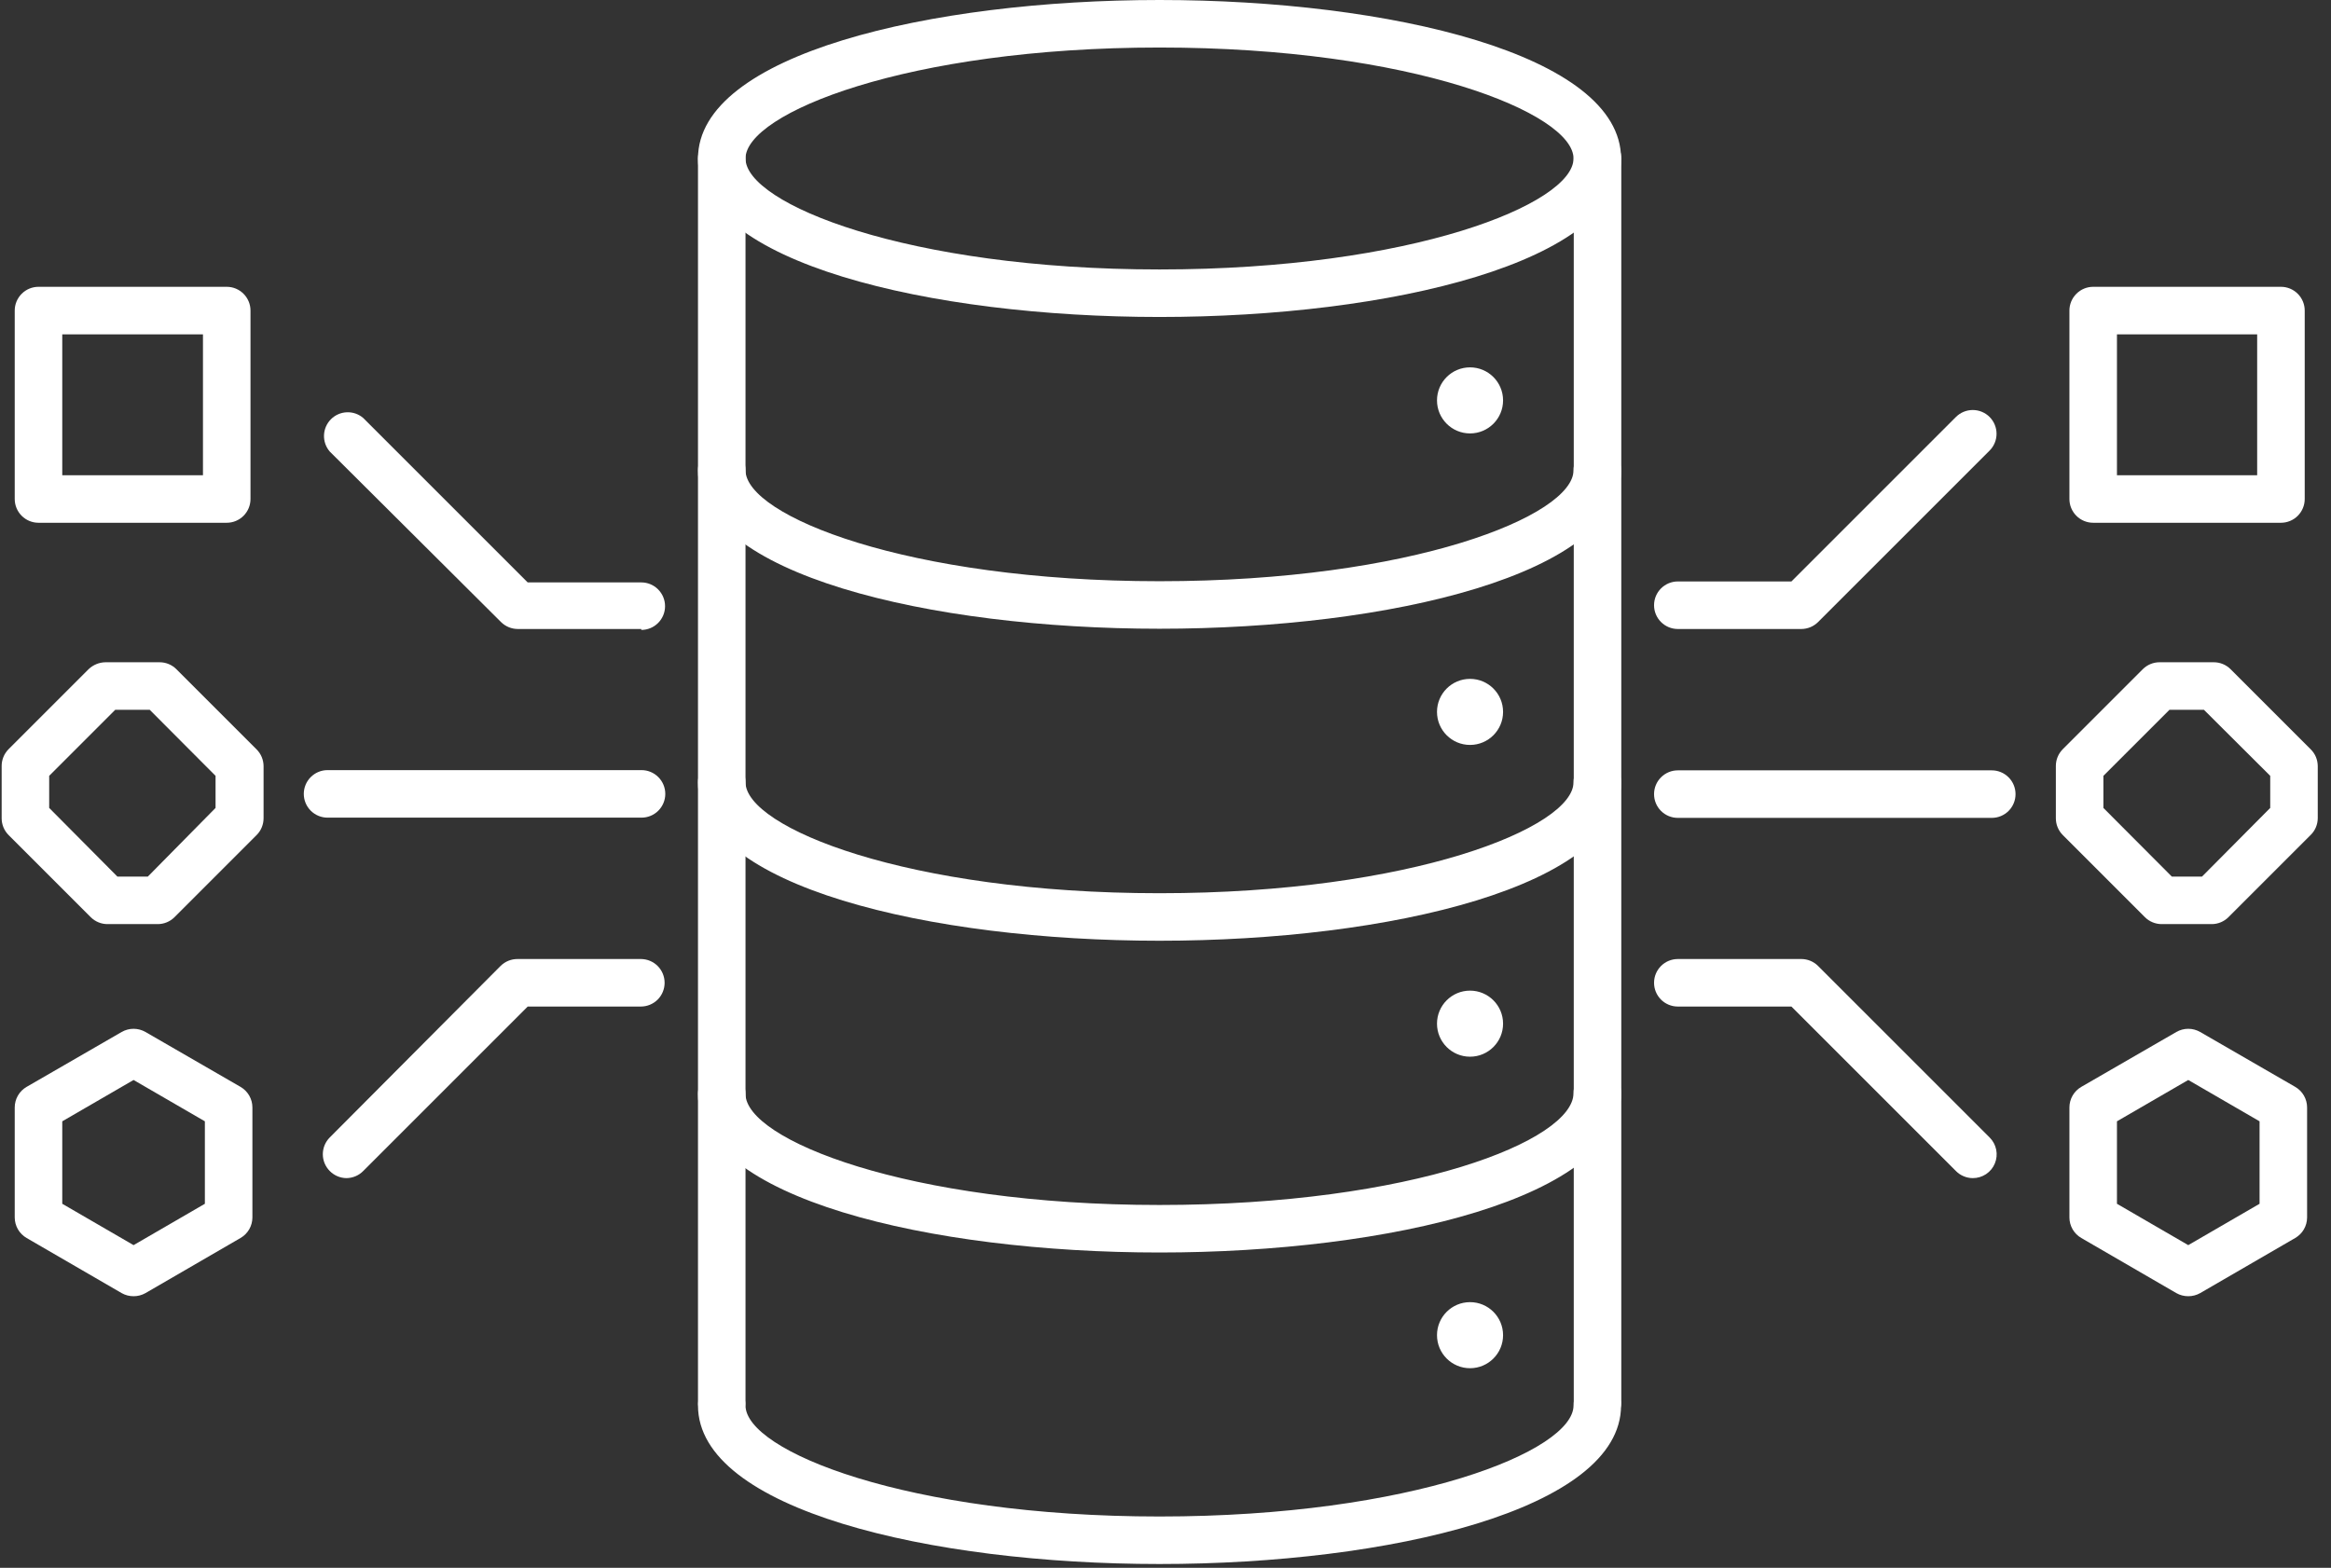
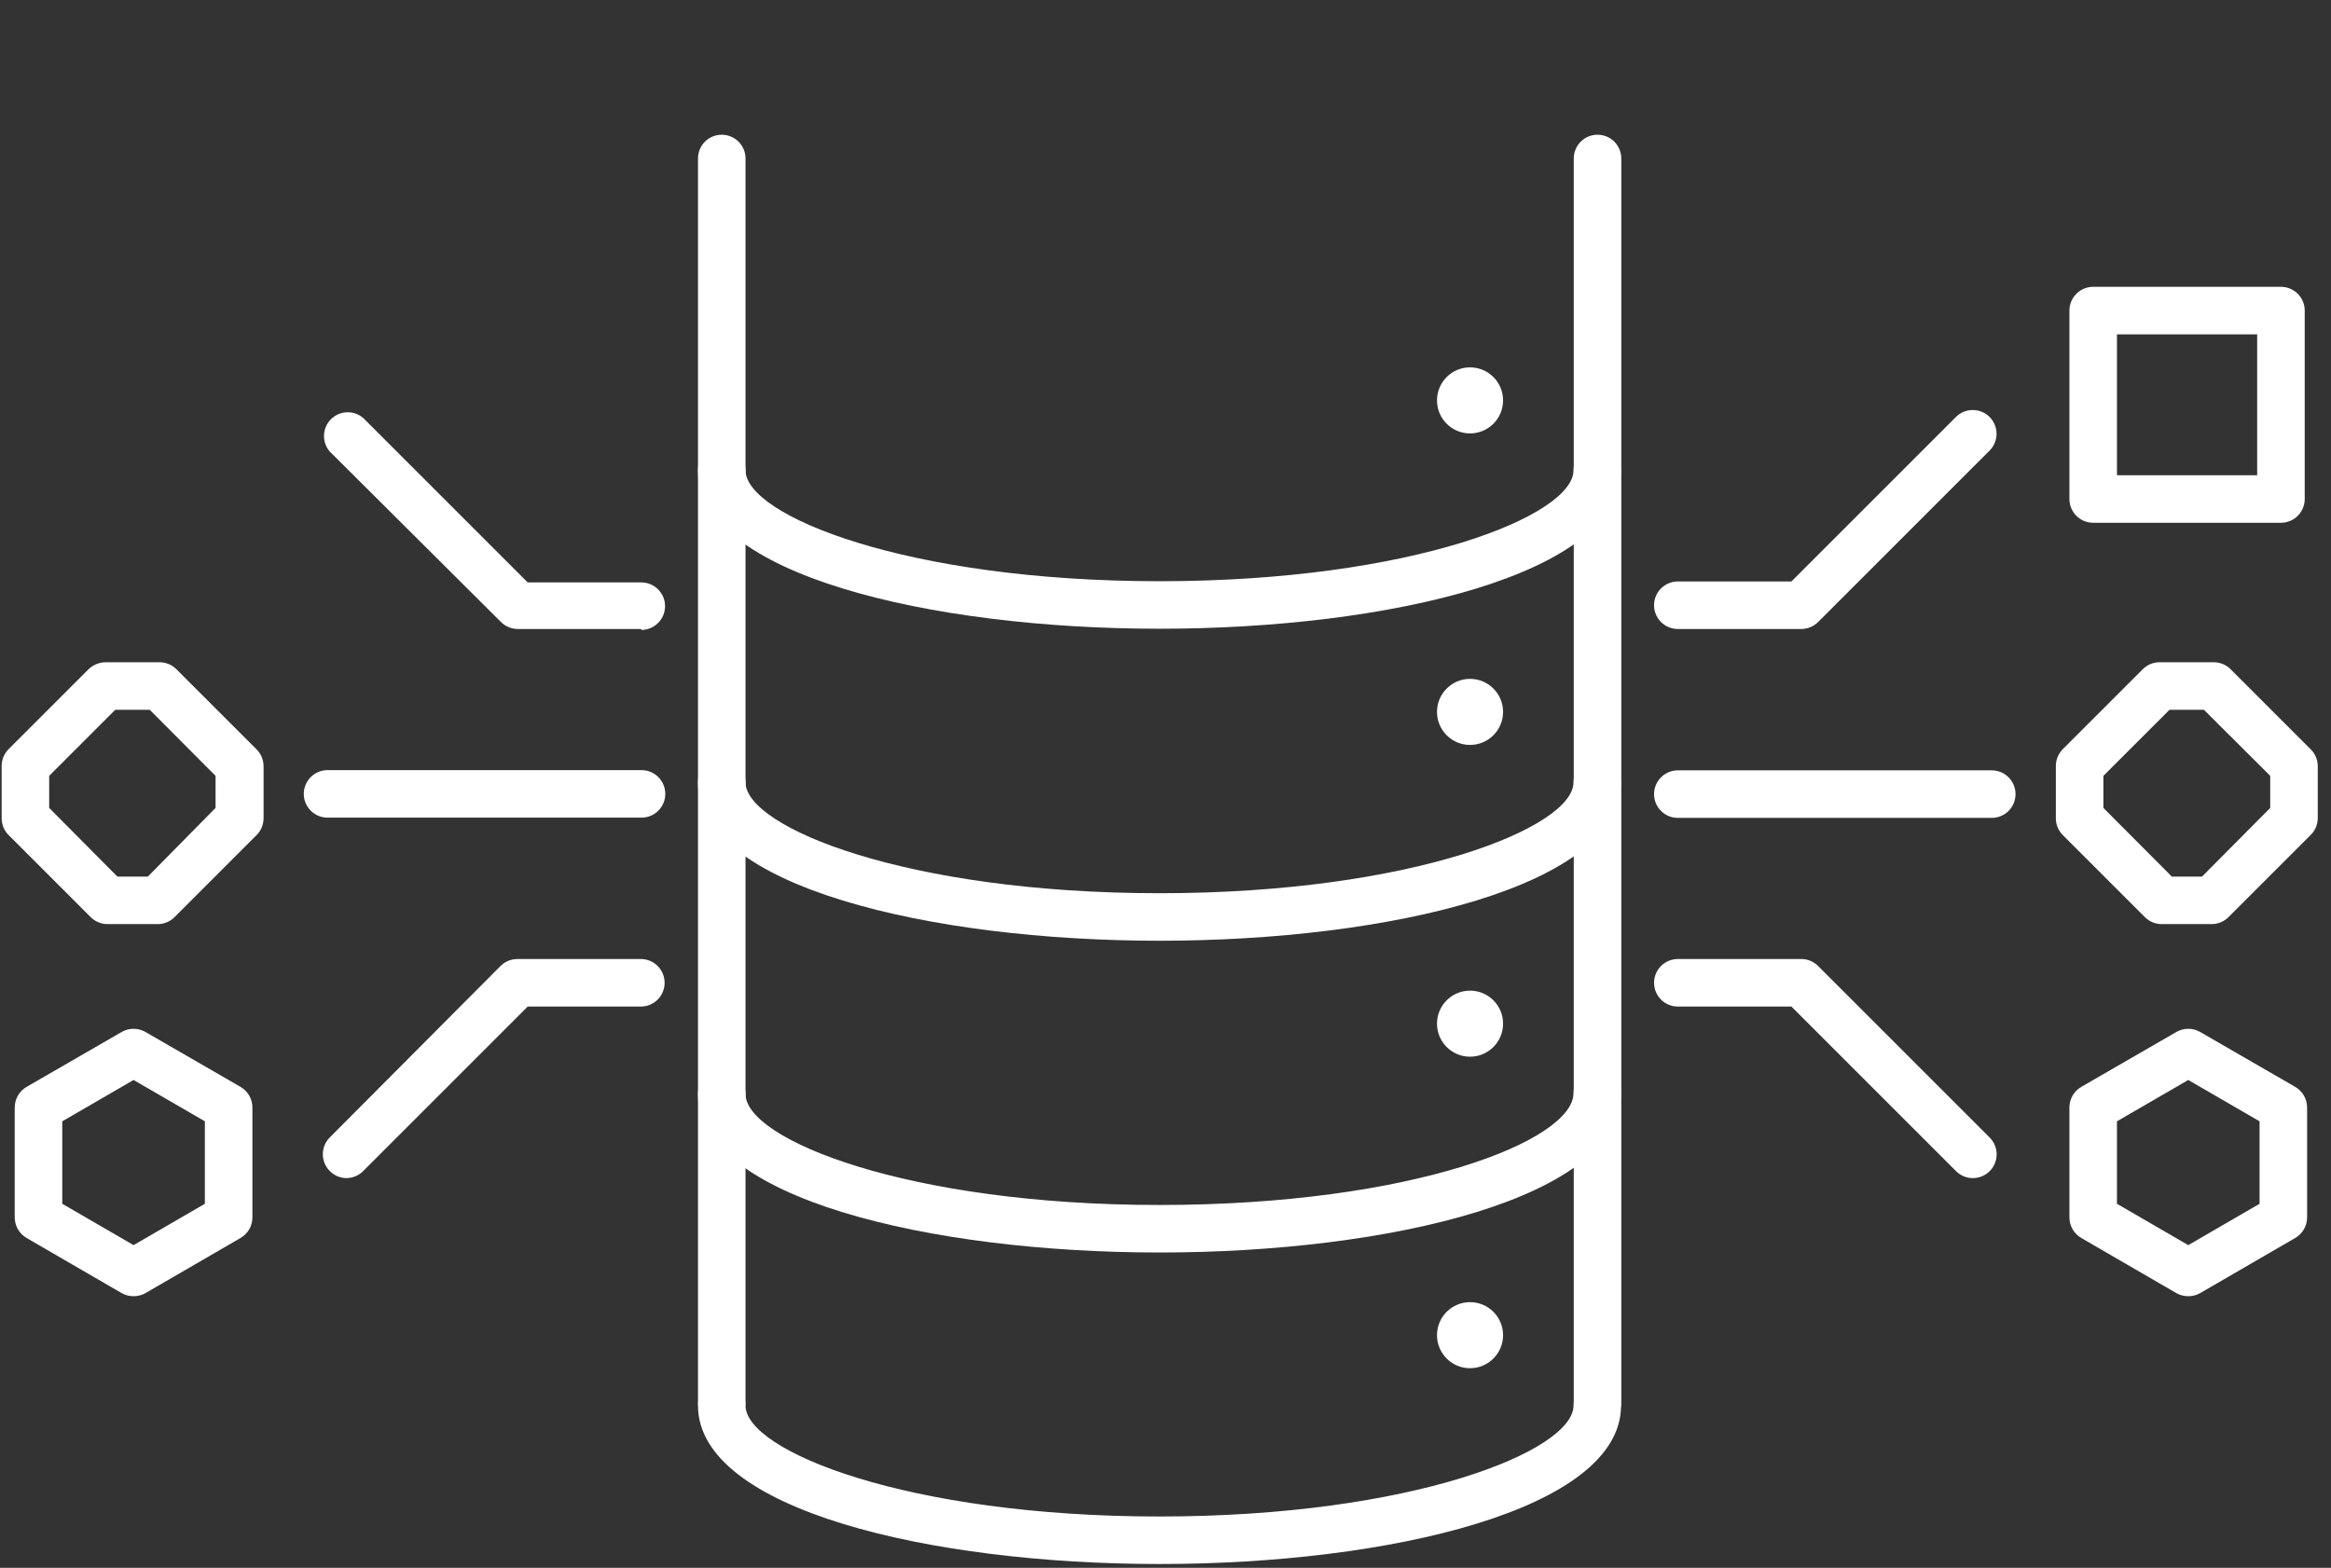
<svg xmlns="http://www.w3.org/2000/svg" width="110" height="74" viewBox="0 0 110 74" fill="none">
  <rect x="0" y="0" width="110" height="74" fill="#333333" stroke="none" />
  <path d="M103.264 61.18C103.068 61.181 102.874 61.131 102.703 61.034L98.217 58.432C98.047 58.334 97.907 58.194 97.808 58.025C97.71 57.855 97.657 57.663 97.656 57.468V52.275C97.656 52.077 97.707 51.883 97.805 51.712C97.904 51.54 98.046 51.398 98.217 51.299L102.703 48.708C102.874 48.61 103.067 48.558 103.264 48.558C103.461 48.558 103.654 48.61 103.825 48.708L108.311 51.299C108.482 51.398 108.624 51.54 108.723 51.712C108.821 51.883 108.872 52.077 108.872 52.275V57.468C108.871 57.663 108.818 57.855 108.72 58.025C108.621 58.194 108.48 58.334 108.311 58.432L103.825 61.034C103.654 61.131 103.46 61.181 103.264 61.18ZM99.899 56.817L103.264 58.769L106.629 56.817V52.925L103.264 50.974L99.899 52.925V56.817Z" fill="white" />
  <path d="M107.638 24.674H98.778C98.48 24.674 98.195 24.556 97.985 24.346C97.774 24.135 97.656 23.85 97.656 23.552V14.659C97.656 14.361 97.774 14.076 97.985 13.866C98.195 13.655 98.48 13.537 98.778 13.537H107.638C107.935 13.537 108.221 13.655 108.431 13.866C108.641 14.076 108.76 14.361 108.76 14.659V23.552C108.76 23.85 108.641 24.135 108.431 24.346C108.221 24.556 107.935 24.674 107.638 24.674ZM99.899 22.431H106.516V15.78H99.899V22.431Z" fill="white" />
  <path d="M104.384 43.617H102.007C101.712 43.616 101.43 43.499 101.221 43.292L97.341 39.411C97.237 39.307 97.155 39.182 97.099 39.046C97.043 38.909 97.015 38.763 97.016 38.615V36.159C97.015 36.011 97.043 35.865 97.099 35.728C97.155 35.592 97.237 35.468 97.341 35.363L101.12 31.583C101.225 31.479 101.35 31.397 101.486 31.341C101.623 31.285 101.769 31.257 101.917 31.258H104.463C104.61 31.257 104.757 31.285 104.893 31.341C105.03 31.397 105.154 31.479 105.259 31.583L109.039 35.363C109.145 35.467 109.229 35.59 109.287 35.727C109.344 35.864 109.374 36.011 109.375 36.159V38.615C109.374 38.764 109.344 38.91 109.287 39.047C109.229 39.184 109.145 39.308 109.039 39.411L105.158 43.292C104.952 43.496 104.675 43.613 104.384 43.617ZM102.489 41.374H103.913L107.132 38.133V36.619L104.003 33.501H102.377L99.259 36.619V38.133L102.489 41.374Z" fill="white" />
  <path d="M6.303 61.18C6.107 61.181 5.913 61.131 5.742 61.034L1.256 58.432C1.087 58.334 0.946 58.194 0.847 58.025C0.749 57.855 0.697 57.663 0.695 57.468V52.275C0.695 52.077 0.746 51.883 0.844 51.712C0.943 51.54 1.085 51.398 1.256 51.299L5.742 48.708C5.913 48.61 6.106 48.558 6.303 48.558C6.5 48.558 6.693 48.61 6.864 48.708L11.35 51.299C11.521 51.398 11.663 51.54 11.762 51.712C11.86 51.883 11.912 52.077 11.911 52.275V57.468C11.91 57.663 11.857 57.855 11.759 58.025C11.66 58.194 11.52 58.334 11.35 58.432L6.864 61.034C6.693 61.131 6.5 61.181 6.303 61.18ZM2.938 56.817L6.303 58.769L9.668 56.817V52.925L6.303 50.974L2.938 52.925V56.817Z" fill="white" />
-   <path d="M10.7 24.674H1.817C1.519 24.674 1.234 24.556 1.024 24.346C0.813 24.135 0.695 23.85 0.695 23.552V14.659C0.695 14.361 0.813 14.076 1.024 13.866C1.234 13.655 1.519 13.537 1.817 13.537H10.7C10.997 13.537 11.282 13.655 11.492 13.866C11.703 14.076 11.821 14.361 11.821 14.659V23.552C11.821 23.85 11.703 24.135 11.492 24.346C11.282 24.556 10.997 24.674 10.7 24.674ZM2.938 22.431H9.578V15.78H2.938V22.431Z" fill="white" />
  <path d="M7.435 43.617H5.08C4.933 43.618 4.786 43.59 4.65 43.534C4.513 43.478 4.389 43.396 4.284 43.292L0.403 39.411C0.299 39.307 0.217 39.182 0.161 39.046C0.106 38.909 0.077 38.763 0.078 38.615V36.159C0.077 36.011 0.106 35.865 0.161 35.728C0.217 35.592 0.299 35.468 0.403 35.363L4.183 31.583C4.398 31.378 4.682 31.262 4.979 31.258H7.536C7.831 31.259 8.113 31.376 8.321 31.583L12.101 35.363C12.207 35.467 12.291 35.59 12.349 35.727C12.407 35.864 12.437 36.011 12.438 36.159V38.615C12.438 38.763 12.41 38.909 12.354 39.046C12.299 39.182 12.216 39.307 12.112 39.411L8.232 43.292C8.127 43.396 8.003 43.478 7.866 43.534C7.729 43.59 7.583 43.618 7.435 43.617ZM5.54 41.374H6.976L10.172 38.133V36.619L7.065 33.501H5.439L2.321 36.619V38.133L5.54 41.374Z" fill="white" />
-   <path d="M54.718 14.961C43.895 14.961 32.938 12.393 32.938 7.481C32.938 2.568 43.895 0 54.718 0C65.541 0 76.498 2.568 76.498 7.481C76.498 12.393 65.541 14.961 54.718 14.961ZM54.718 2.243C42.796 2.243 35.181 5.35 35.181 7.481C35.181 9.612 42.796 12.718 54.718 12.718C66.64 12.718 74.255 9.612 74.255 7.481C74.255 5.35 66.651 2.243 54.718 2.243Z" fill="white" />
  <path d="M54.718 29.676C43.895 29.676 32.938 27.108 32.938 22.195C32.938 21.898 33.056 21.613 33.266 21.402C33.476 21.192 33.762 21.074 34.059 21.074C34.356 21.074 34.642 21.192 34.852 21.402C35.062 21.613 35.181 21.898 35.181 22.195C35.181 24.337 42.796 27.433 54.718 27.433C66.64 27.433 74.255 24.337 74.255 22.195C74.255 21.898 74.373 21.613 74.584 21.402C74.794 21.192 75.079 21.074 75.377 21.074C75.674 21.074 75.959 21.192 76.17 21.402C76.38 21.613 76.498 21.898 76.498 22.195C76.498 27.108 65.541 29.676 54.718 29.676Z" fill="white" />
  <path d="M54.718 44.402C43.895 44.402 32.938 41.834 32.938 36.921C32.938 36.624 33.056 36.339 33.266 36.128C33.476 35.918 33.762 35.8 34.059 35.8C34.356 35.8 34.642 35.918 34.852 36.128C35.062 36.339 35.181 36.624 35.181 36.921C35.181 39.052 42.796 42.159 54.718 42.159C66.64 42.159 74.255 39.052 74.255 36.921C74.255 36.624 74.373 36.339 74.584 36.128C74.794 35.918 75.079 35.8 75.377 35.8C75.674 35.8 75.959 35.918 76.17 36.128C76.38 36.339 76.498 36.624 76.498 36.921C76.498 41.834 65.541 44.402 54.718 44.402Z" fill="white" />
  <path d="M54.718 59.117C43.895 59.117 32.938 56.548 32.938 51.636C32.938 51.339 33.056 51.053 33.266 50.843C33.476 50.633 33.762 50.515 34.059 50.515C34.356 50.515 34.642 50.633 34.852 50.843C35.062 51.053 35.181 51.339 35.181 51.636C35.181 53.778 42.796 56.874 54.718 56.874C66.64 56.874 74.255 53.834 74.255 51.591C74.255 51.294 74.373 51.008 74.584 50.798C74.794 50.588 75.079 50.47 75.377 50.47C75.674 50.47 75.959 50.588 76.17 50.798C76.38 51.008 76.498 51.294 76.498 51.591C76.498 56.548 65.541 59.117 54.718 59.117Z" fill="white" />
  <path d="M34.059 67.292C33.762 67.292 33.476 67.174 33.266 66.964C33.056 66.754 32.938 66.468 32.938 66.171V7.48C32.938 7.183 33.056 6.898 33.266 6.687C33.476 6.477 33.762 6.359 34.059 6.359C34.356 6.359 34.642 6.477 34.852 6.687C35.062 6.898 35.181 7.183 35.181 7.48V66.171C35.181 66.468 35.062 66.754 34.852 66.964C34.642 67.174 34.356 67.292 34.059 67.292Z" fill="white" />
  <path d="M75.387 67.292C75.09 67.292 74.804 67.174 74.594 66.964C74.384 66.754 74.266 66.468 74.266 66.171V7.48C74.266 7.183 74.384 6.898 74.594 6.687C74.804 6.477 75.09 6.359 75.387 6.359C75.685 6.359 75.97 6.477 76.18 6.687C76.391 6.898 76.509 7.183 76.509 7.48V66.171C76.509 66.468 76.391 66.754 76.18 66.964C75.97 67.174 75.685 67.292 75.387 67.292Z" fill="white" />
  <path d="M69.371 20.457C70.232 20.457 70.93 19.759 70.93 18.898C70.93 18.037 70.232 17.339 69.371 17.339C68.51 17.339 67.812 18.037 67.812 18.898C67.812 19.759 68.51 20.457 69.371 20.457Z" fill="white" />
  <path d="M69.371 35.16C70.232 35.16 70.93 34.462 70.93 33.601C70.93 32.74 70.232 32.042 69.371 32.042C68.51 32.042 67.812 32.74 67.812 33.601C67.812 34.462 68.51 35.16 69.371 35.16Z" fill="white" />
  <path d="M69.371 49.875C70.232 49.875 70.93 49.177 70.93 48.316C70.93 47.455 70.232 46.757 69.371 46.757C68.51 46.757 67.812 47.455 67.812 48.316C67.812 49.177 68.51 49.875 69.371 49.875Z" fill="white" />
  <path d="M54.718 73.82C43.895 73.82 32.938 71.252 32.938 66.339C32.938 66.042 33.056 65.757 33.266 65.546C33.476 65.336 33.762 65.218 34.059 65.218C34.356 65.218 34.642 65.336 34.852 65.546C35.062 65.757 35.181 66.042 35.181 66.339C35.181 68.481 42.796 71.577 54.718 71.577C66.64 71.577 74.255 68.481 74.255 66.339C74.255 66.042 74.373 65.757 74.584 65.546C74.794 65.336 75.079 65.218 75.377 65.218C75.674 65.218 75.959 65.336 76.17 65.546C76.38 65.757 76.498 66.042 76.498 66.339C76.498 71.252 65.541 73.82 54.718 73.82Z" fill="white" />
  <path d="M69.371 64.578C70.232 64.578 70.93 63.88 70.93 63.019C70.93 62.158 70.232 61.46 69.371 61.46C68.51 61.46 67.812 62.158 67.812 63.019C67.812 63.88 68.51 64.578 69.371 64.578Z" fill="white" />
  <path d="M93.095 55.606C92.946 55.605 92.799 55.575 92.663 55.517C92.526 55.46 92.402 55.375 92.298 55.269L84.537 47.508H79.176C78.879 47.508 78.594 47.39 78.383 47.18C78.173 46.969 78.055 46.684 78.055 46.387C78.055 46.089 78.173 45.804 78.383 45.594C78.594 45.383 78.879 45.265 79.176 45.265H85.008C85.302 45.266 85.584 45.383 85.793 45.59L93.891 53.688C94.049 53.845 94.157 54.045 94.201 54.264C94.245 54.482 94.222 54.709 94.137 54.914C94.052 55.12 93.907 55.296 93.721 55.419C93.535 55.542 93.317 55.607 93.095 55.606Z" fill="white" />
  <path d="M85.008 29.688H79.176C78.879 29.688 78.594 29.569 78.383 29.359C78.173 29.149 78.055 28.863 78.055 28.566C78.055 28.268 78.173 27.983 78.383 27.773C78.594 27.563 78.879 27.444 79.176 27.444H84.537L92.298 19.683C92.403 19.578 92.527 19.495 92.663 19.438C92.8 19.381 92.947 19.352 93.095 19.352C93.243 19.352 93.389 19.381 93.526 19.438C93.663 19.495 93.787 19.578 93.891 19.683C94.1 19.893 94.217 20.178 94.217 20.474C94.217 20.77 94.1 21.055 93.891 21.265L85.793 29.362C85.584 29.569 85.302 29.686 85.008 29.688Z" fill="white" />
  <path d="M93.992 38.603H79.176C78.879 38.603 78.594 38.485 78.383 38.275C78.173 38.065 78.055 37.779 78.055 37.482C78.055 37.184 78.173 36.899 78.383 36.689C78.594 36.478 78.879 36.36 79.176 36.36H93.992C94.289 36.36 94.575 36.478 94.785 36.689C94.995 36.899 95.113 37.184 95.113 37.482C95.113 37.779 94.995 38.065 94.785 38.275C94.575 38.485 94.289 38.603 93.992 38.603Z" fill="white" />
  <path d="M30.262 29.688H24.441C24.294 29.688 24.147 29.66 24.011 29.604C23.874 29.548 23.75 29.466 23.645 29.362L15.559 21.31C15.375 21.095 15.279 20.819 15.29 20.537C15.301 20.255 15.418 19.987 15.618 19.787C15.817 19.587 16.085 19.47 16.367 19.459C16.65 19.448 16.926 19.544 17.14 19.728L24.901 27.489H30.262C30.56 27.489 30.845 27.607 31.055 27.818C31.266 28.028 31.384 28.313 31.384 28.611C31.384 28.908 31.266 29.194 31.055 29.404C30.845 29.614 30.56 29.732 30.262 29.732V29.688Z" fill="white" />
  <path d="M16.346 55.606C16.05 55.602 15.768 55.481 15.56 55.269C15.352 55.059 15.234 54.775 15.234 54.479C15.234 54.182 15.352 53.898 15.56 53.688L23.624 45.59C23.729 45.486 23.854 45.404 23.99 45.348C24.127 45.293 24.273 45.264 24.421 45.265H30.241C30.539 45.265 30.824 45.383 31.035 45.594C31.245 45.804 31.363 46.089 31.363 46.387C31.363 46.684 31.245 46.969 31.035 47.18C30.824 47.39 30.539 47.508 30.241 47.508H24.903L17.142 55.269C17.038 55.375 16.914 55.46 16.777 55.517C16.641 55.575 16.494 55.605 16.346 55.606Z" fill="white" />
  <path d="M30.273 38.592H15.457C15.16 38.592 14.875 38.474 14.664 38.264C14.454 38.053 14.336 37.768 14.336 37.471C14.336 37.173 14.454 36.888 14.664 36.678C14.875 36.467 15.16 36.349 15.457 36.349H30.273C30.57 36.349 30.856 36.467 31.066 36.678C31.276 36.888 31.395 37.173 31.395 37.471C31.395 37.768 31.276 38.053 31.066 38.264C30.856 38.474 30.57 38.592 30.273 38.592Z" fill="white" />
</svg>